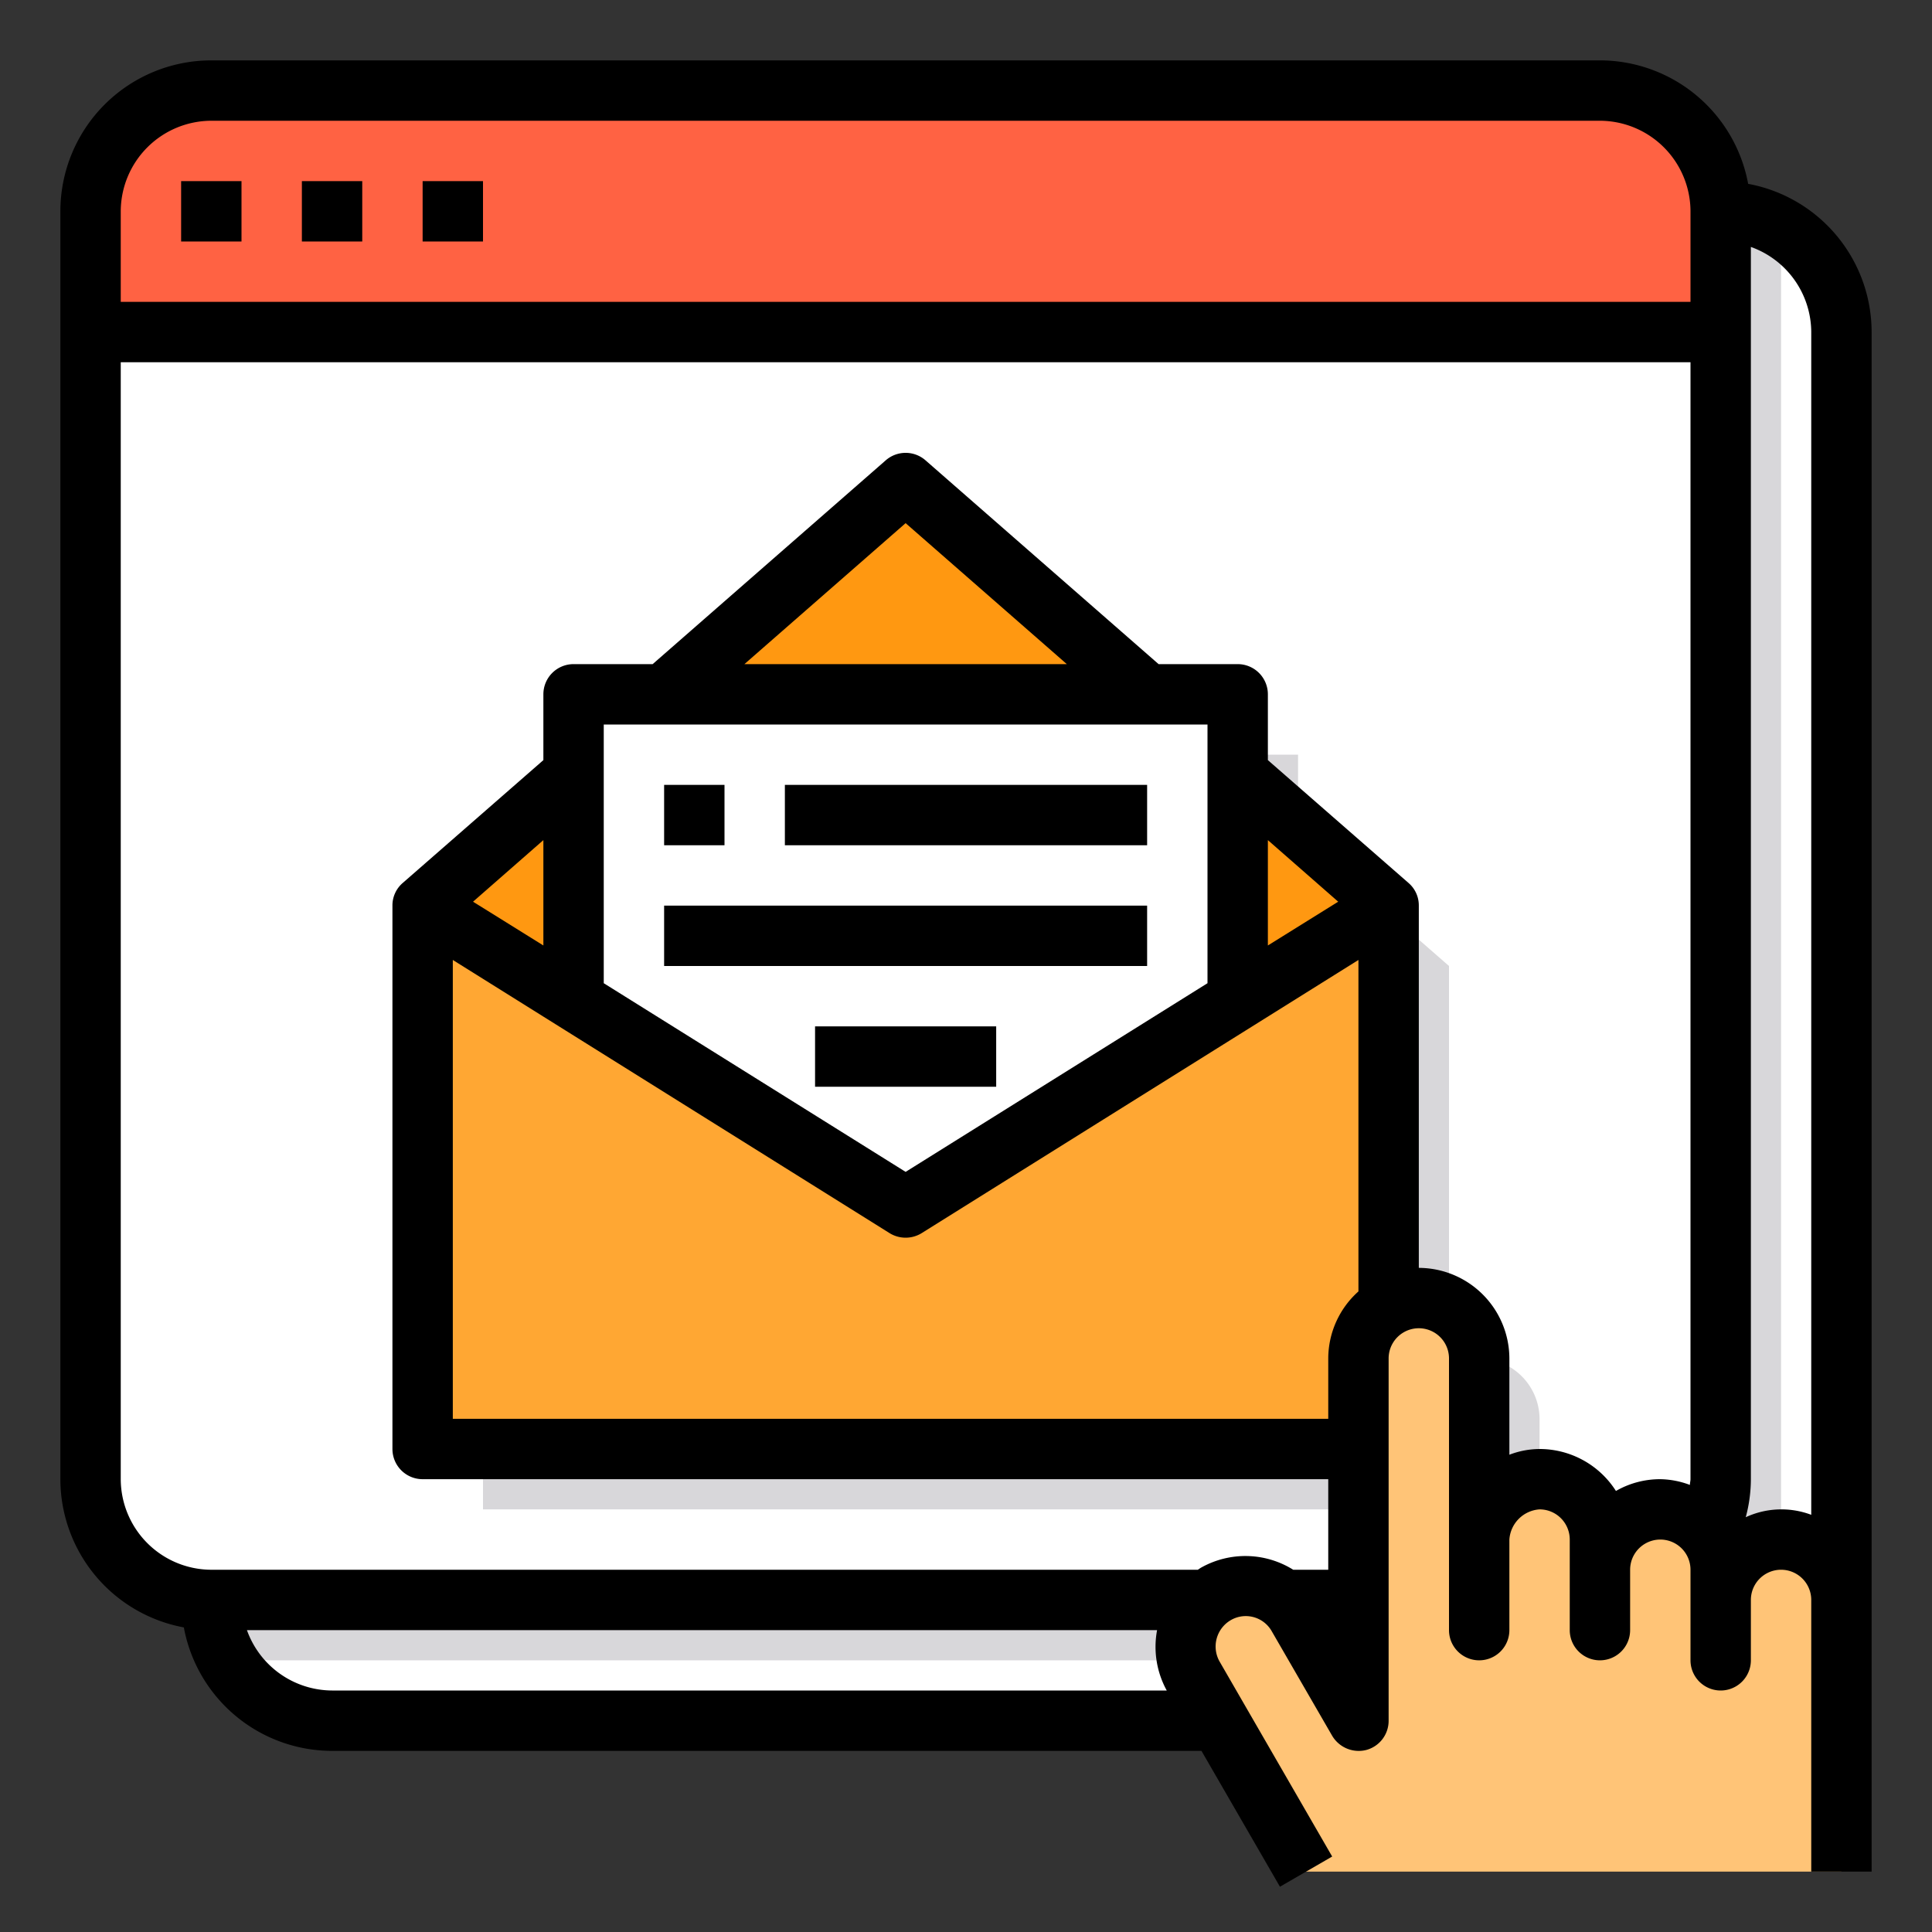
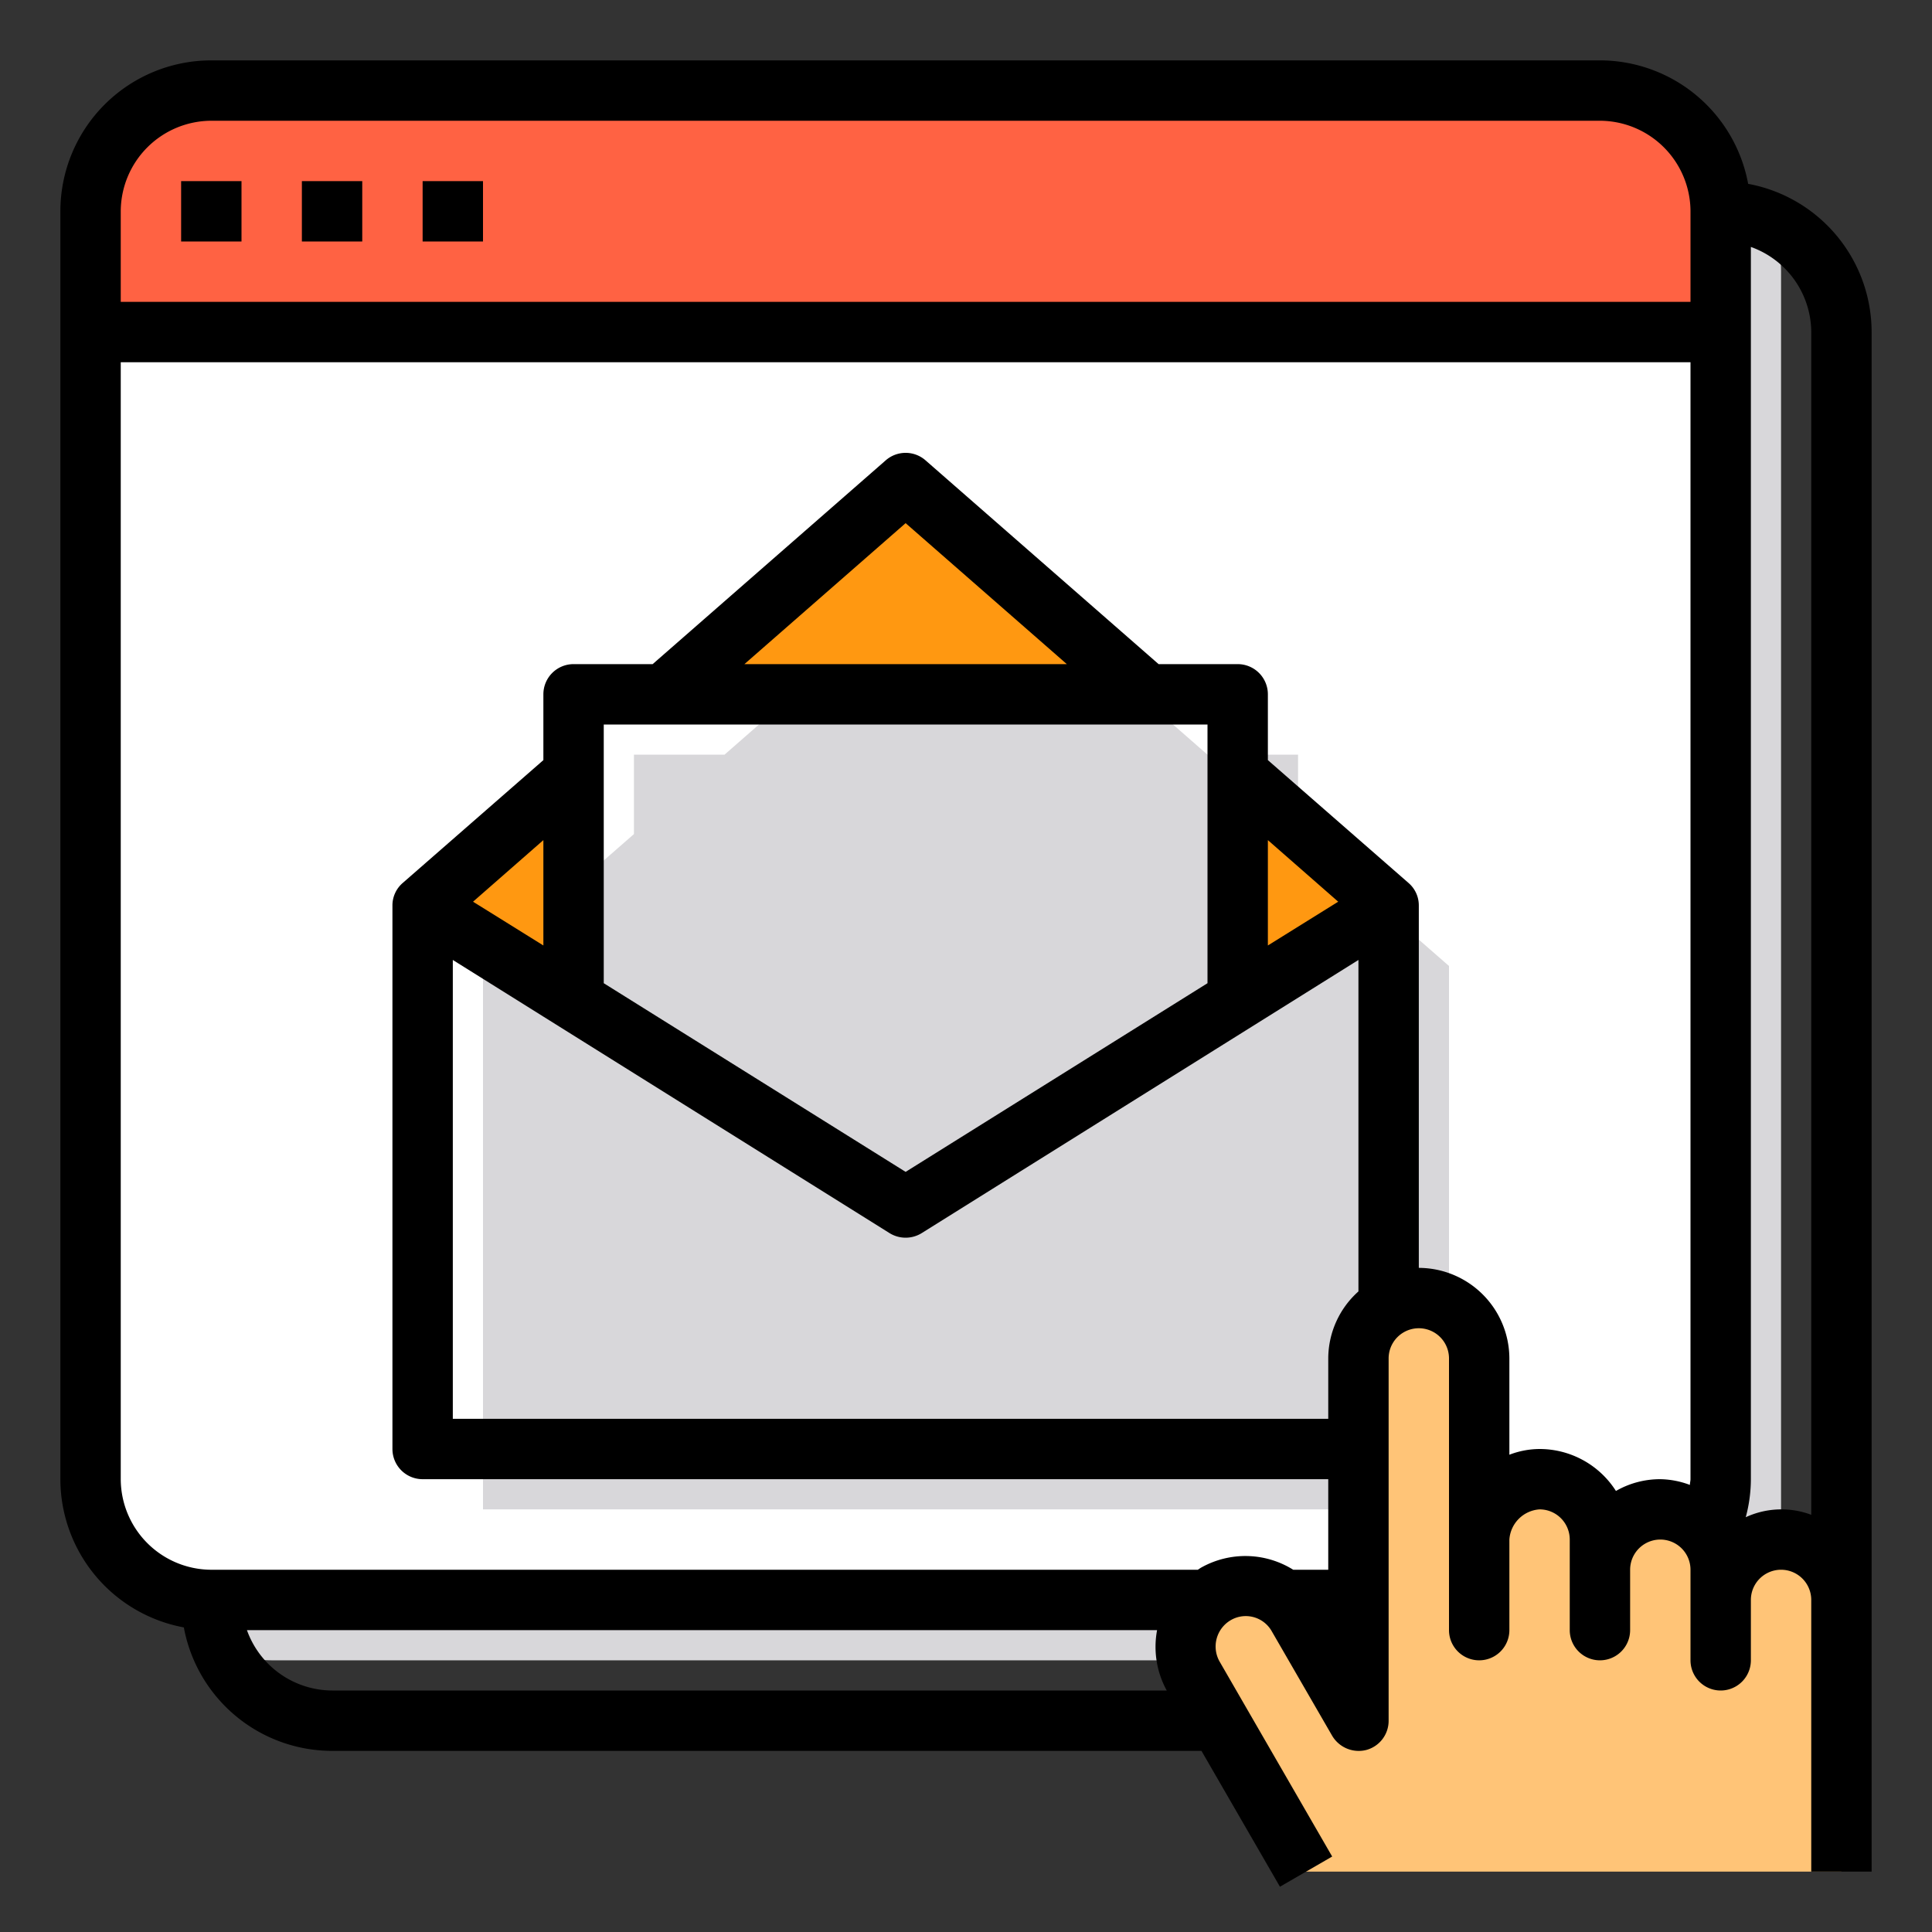
<svg xmlns="http://www.w3.org/2000/svg" version="1.1" width="512" height="512" x="0" y="0" viewBox="0 0 64 64" style="enable-background:new 0 0 512 512" xml:space="preserve">
  <rect x="0" y="0" width="64" height="64" fill="#333333" stroke="none" />
  <g>
-     <path fill="#ffffff" d="M61 11v42a4 4 0 0 1-4 4H11a3.988 3.988 0 0 1-3.64-2.36A3.931 3.931 0 0 1 7 53V11a4 4 0 0 1 4-4h46a3.931 3.931 0 0 1 1.64.36A3.988 3.988 0 0 1 61 11z" opacity="1" data-original="#e6e7e8" />
    <path fill="#d8d7da" d="M59 9v42a4 4 0 0 1-4 4H9a3.931 3.931 0 0 1-1.64-.36A3.931 3.931 0 0 1 7 53V11a4 4 0 0 1 4-4h46a3.931 3.931 0 0 1 1.64.36A3.931 3.931 0 0 1 59 9z" opacity="1" data-original="#d8d7da" />
    <path fill="#ff6243" d="M57 7v4H3V7a4 4 0 0 1 4-4h46a4 4 0 0 1 4 4z" opacity="1" data-original="#ff6243" />
    <path fill="#ffffff" d="M57 11v38a4 4 0 0 1-4 4H7a4 4 0 0 1-4-4V11z" opacity="1" data-original="#e6e7e8" />
    <g fill="#d8d7da">
-       <path d="m45 55.54.84 1.46h-4.52a2.025 2.025 0 0 1 .66-2 2.977 2.977 0 0 1 .29-.2 1.994 1.994 0 0 1 2.73.74zM61 53a4 4 0 0 1-4 4H47V47a2.006 2.006 0 0 1 2-2 2.015 2.015 0 0 1 2 2v6a2.074 2.074 0 0 1 2-2 2.015 2.015 0 0 1 2 2v1a2.006 2.006 0 0 1 2-2 1.955 1.955 0 0 1 1.41.59 1.537 1.537 0 0 1 .17.19A1.94 1.94 0 0 1 59 54v1a2.006 2.006 0 0 1 2-2z" fill="#d8d7da" opacity="1" data-original="#d8d7da" />
      <path d="M43 27.63V25h-3l-8-7-8 7h-3v2.63L16 32v18h32V32z" fill="#d8d7da" opacity="1" data-original="#d8d7da" />
    </g>
-     <path fill="#ffa733" d="M41 33.13 30 40l-11-6.87L14 30v18h32V30z" opacity="1" data-original="#ffa733" />
    <path fill="#ff9811" d="m46 30-5 3.13v-7.5z" opacity="1" data-original="#ff9811" />
-     <path fill="#ffffff" d="M41 25.63v7.5L30 40l-11-6.87V23h22z" opacity="1" data-original="#e6e7e8" />
    <path fill="#ff9811" d="M38 23H22l8-7zM19 25.63v7.5L14 30z" opacity="1" data-original="#ff9811" />
    <path fill="#ffc477" d="M61 53v9H43.27l-2.89-5-.84-1.46a2 2 0 0 1 .44-2.54 2.977 2.977 0 0 1 .29-.2 1.994 1.994 0 0 1 2.73.74L45 57V45a2.006 2.006 0 0 1 2-2 2.015 2.015 0 0 1 2 2v6a2.074 2.074 0 0 1 2-2 2.015 2.015 0 0 1 2 2v1a2.006 2.006 0 0 1 2-2 1.955 1.955 0 0 1 1.41.59 1.537 1.537 0 0 1 .17.19A1.94 1.94 0 0 1 57 52v1a2.006 2.006 0 0 1 2-2 2.015 2.015 0 0 1 2 2z" opacity="1" data-original="#ffc477" />
-     <path d="M22 26h2v2h-2zM26 26h12v2H26zM22 30h16v2H22zM27 34h6v2h-6z" fill="#000000" opacity="1" data-original="#000000" />
    <path d="M57.91 6.09A5 5 0 0 0 53 2H7a5 5 0 0 0-5 5v42a5 5 0 0 0 4.09 4.91A5 5 0 0 0 11 58h28.8l2.6 4.5 1.73-1-3.73-6.46a1.01 1.01 0 0 1 .37-1.37.988.988 0 0 1 1.36.37l2 3.46a1.022 1.022 0 0 0 1.13.47A1 1 0 0 0 46 57V45a1 1 0 0 1 2 0v9a1 1 0 0 0 2 0v-3a1.074 1.074 0 0 1 1-1 1 1 0 0 1 1 1v3a1 1 0 0 0 2 0v-2a1 1 0 0 1 2 0v3a1 1 0 0 0 2 0v-2a1 1 0 0 1 2 0v9h2V11a5 5 0 0 0-4.09-4.91zM11 56a3.01 3.01 0 0 1-2.82-2h30.15a3 3 0 0 0 .32 2zm34-13.22A2.986 2.986 0 0 0 44 45v2H15V31.8l14.47 9.05a1.011 1.011 0 0 0 1.06 0L45 31.8zM15.67 29.87 18 27.83v3.49zM40 24v8.57l-10 6.25-10-6.25V24zm-15.34-2L30 17.33 35.34 22zM42 31.32v-3.49l2.33 2.04zM56 49c0 .06-.02.12-.02.19A2.894 2.894 0 0 0 55 49a2.934 2.934 0 0 0-1.47.39A3 3 0 0 0 51 48a2.82 2.82 0 0 0-1 .19V45a3.009 3.009 0 0 0-3-3V30a.981.981 0 0 0-.34-.75L42 25.18V23a1 1 0 0 0-1-1h-2.62l-7.72-6.75a1 1 0 0 0-1.32 0L21.62 22H19a1 1 0 0 0-1 1v2.18l-4.66 4.07A.981.981 0 0 0 13 30v18a1 1 0 0 0 1 1h30v3h-1.16a2.99 2.99 0 0 0-3.07-.06l-.09.06H7a3.009 3.009 0 0 1-3-3V12h52zm0-39H4V7a3.009 3.009 0 0 1 3-3h46a3.009 3.009 0 0 1 3 3zm4 40.18a2.81 2.81 0 0 0-2.17.08A4.845 4.845 0 0 0 58 49V8.18A3.01 3.01 0 0 1 60 11z" fill="#000000" opacity="1" data-original="#000000" />
    <path d="M6 6h2v2H6zM10 6h2v2h-2zM14 6h2v2h-2z" fill="#000000" opacity="1" data-original="#000000" />
  </g>
</svg>